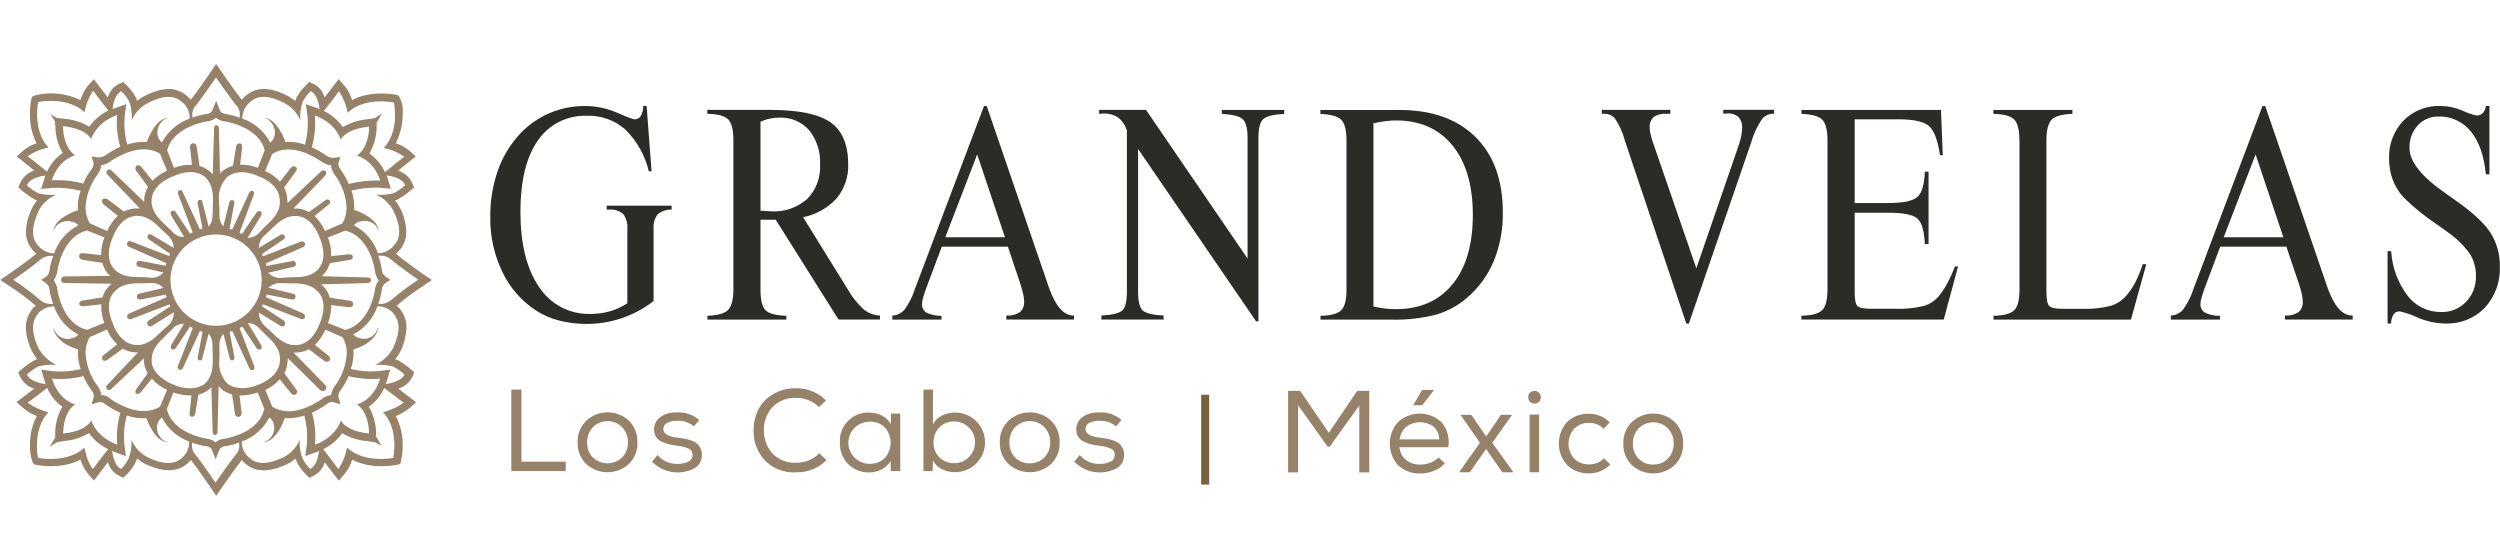
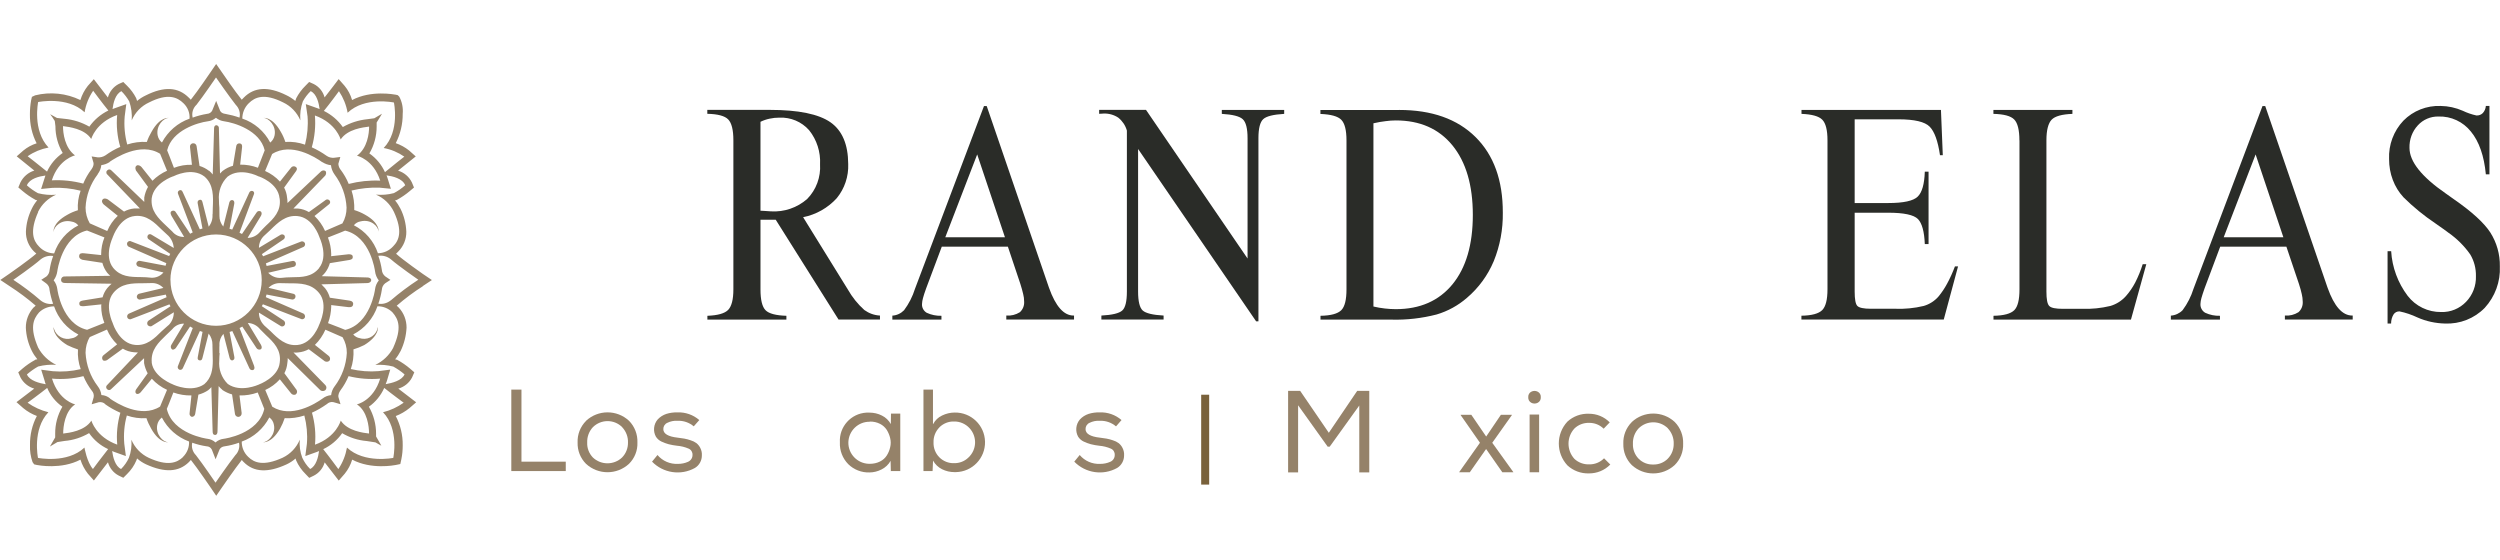
<svg xmlns="http://www.w3.org/2000/svg" id="Layer_1" width="312.63" height="70" viewBox="0 0 312.63 70">
  <defs>
    <style>.cls-1{fill:none;stroke:#79613b;stroke-miterlimit:10;}.cls-2{fill:#2a2c28;}.cls-2,.cls-3{stroke-width:0px;}.cls-3{fill:#958269;}</style>
  </defs>
  <g id="GVLC-New-Color-logo">
    <g id="Group_6217">
      <g id="Group_6214">
        <g id="Group_6213">
-           <path id="Path_21072" class="cls-2" d="m78.45,37.92v-9.26c.07-.68-.12-1.35-.52-1.9-.5-.41-1.14-.61-1.78-.55h-.28v-.49h8.12v.49c-.64-.02-1.27.19-1.77.61-.38.53-.55,1.19-.49,1.84v8.98c-1.19.93-2.53,1.65-3.96,2.14-1.41.48-2.9.73-4.39.73-1.19,0-2.37-.14-3.52-.44-1.02-.26-1.99-.69-2.88-1.27-1.81-1.2-3.26-2.87-4.18-4.84-1.01-2.11-1.52-4.42-1.49-6.76-.03-1.99.29-3.98.94-5.86.6-1.72,1.56-3.3,2.8-4.63,2.11-2.24,5.07-3.49,8.15-3.45,1.36,0,2.71.29,3.96.83.69.32,1.39.6,2.12.83.33.03.66-.12.85-.4.21-.39.32-.82.31-1.26h.42l.62,8.17h-.34c-.47-1.98-1.48-3.78-2.93-5.22-1.32-1.17-3.03-1.79-4.79-1.73-2.45-.1-4.79,1.07-6.17,3.1-1.44,2.06-2.16,5.02-2.17,8.87,0,4.02.77,7.16,2.32,9.42,1.4,2.18,3.84,3.46,6.44,3.39.83,0,1.66-.11,2.46-.34.76-.22,1.49-.56,2.15-1Z" />
          <path id="Path_21073" class="cls-2" d="m97.01,27.48h-1.91v8.71c0,1.3.21,2.17.63,2.6s1.3.66,2.61.7v.48h-9.88v-.48c1.3-.05,2.16-.29,2.6-.74.43-.45.65-1.3.65-2.57v-18.64c0-1.3-.22-2.17-.65-2.61s-1.3-.67-2.61-.7v-.49h7.8c3.59,0,6.12.52,7.6,1.55,1.47,1.03,2.21,2.77,2.22,5.22.06,1.55-.45,3.07-1.43,4.27-1.11,1.22-2.59,2.06-4.21,2.38l5.58,9.02c.55.97,1.25,1.85,2.08,2.59.57.41,1.25.66,1.95.69v.5s-5.18,0-5.18,0l-7.86-12.49Zm-1.91-1.13c.09,0,.23,0,.41.02.47.04.77.06.9.06,1.65.1,3.28-.45,4.53-1.55,1.13-1.15,1.71-2.73,1.61-4.33.08-1.54-.4-3.06-1.37-4.27-.94-1.06-2.3-1.63-3.71-1.57-.41,0-.83.04-1.23.13-.39.08-.77.21-1.14.39v11.12Z" />
          <path id="Path_21074" class="cls-2" d="m117.77,30.85l-1.95,5.2c-.19.52-.32.93-.4,1.23-.07.24-.11.49-.12.74-.03.44.2.86.58,1.09.58.27,1.21.4,1.85.38v.48h-6.14v-.5c.56-.03,1.08-.28,1.47-.68.6-.81,1.06-1.71,1.36-2.67l8.63-22.86h.34l7.74,22.58c.02.06.05.11.06.17.82,2.3,1.84,3.45,3.06,3.45h.06v.5h-8.47v-.5c.6.05,1.19-.1,1.7-.42.37-.34.57-.83.53-1.34,0-.31-.04-.63-.12-.93-.08-.36-.2-.78-.35-1.26l-1.56-4.66h-8.27Zm.45-1.18h7.45l-3.47-10.36-3.99,10.36Z" />
          <path id="Path_21075" class="cls-2" d="m142.32,18.59v17.87c0,1.23.2,2.03.58,2.37s1.26.56,2.61.63v.5h-7.78v-.5c1.35-.07,2.22-.28,2.61-.63s.58-1.14.58-2.37v-20.13c-.18-.64-.56-1.2-1.08-1.62-.55-.36-1.19-.54-1.85-.51-.07,0-.16,0-.28.02-.09.01-.18.01-.26.01v-.49h5.86l12.7,18.59v-15.04c0-1.22-.2-2.02-.61-2.39s-1.27-.58-2.61-.66v-.49h7.8v.49c-1.34.08-2.22.29-2.62.66s-.6,1.16-.6,2.39v22.89h-.29l-14.78-21.58Z" />
          <path id="Path_21076" class="cls-2" d="m174.97,13.75c4.08,0,7.27,1.13,9.55,3.39,2.28,2.26,3.42,5.41,3.41,9.46.03,2.07-.35,4.13-1.13,6.05-.74,1.77-1.89,3.35-3.35,4.59-1.1.96-2.41,1.68-3.81,2.09-1.83.47-3.71.69-5.6.64h-8.91v-.48c1.3-.02,2.16-.26,2.6-.7s.65-1.31.65-2.6v-18.64c0-1.28-.22-2.13-.65-2.57-.43-.44-1.3-.68-2.61-.73v-.49h9.85Zm-3.22,1.67v22.91c.47.11.95.2,1.44.25.45.05.91.08,1.36.08,3.03,0,5.39-1.04,7.09-3.11,1.69-2.07,2.54-4.96,2.54-8.67,0-3.71-.85-6.61-2.55-8.7-1.7-2.08-4.06-3.12-7.08-3.12-.42,0-.85.03-1.27.09-.46.05-.96.14-1.54.27h0Z" />
        </g>
      </g>
      <g id="Group_6216">
        <g id="Group_6215">
-           <path id="Path_21077" class="cls-2" d="m211.19,40.47h-.31l-7.68-22.86c-.26-1.01-.69-1.96-1.27-2.83-.35-.37-.84-.57-1.34-.55h-.28v-.49h8.57v.49h-.48c-.57-.05-1.14.09-1.61.41-.35.33-.53.81-.49,1.29,0,.27.03.53.09.79.07.33.17.66.28.99l5.46,15.84,5.35-15.53c.11-.34.2-.69.27-1.05.06-.32.1-.64.1-.96.05-.5-.12-1-.45-1.39-.4-.32-.91-.48-1.43-.43-.05,0-.13,0-.23.02-.08.01-.16.01-.24.01v-.49h6.36v.49h-.06c-.55-.01-1.08.22-1.44.64-.62.92-1.09,1.94-1.39,3.01l-7.77,22.58Z" />
          <path id="Path_21078" class="cls-2" d="m242.72,13.75l.23,5.66h-.35c-.26-1.78-.69-2.96-1.29-3.57s-1.9-.92-3.91-.92h-5.47v10.47h4.2c1.91,0,3.14-.27,3.68-.8.55-.53.84-1.57.89-3.12h.47v9.05h-.47c-.06-1.56-.35-2.61-.86-3.13s-1.75-.79-3.71-.79h-4.2v9.86c0,.97.11,1.57.34,1.8s.79.35,1.69.35h3.01c1.21.05,2.42-.07,3.59-.35.73-.21,1.38-.63,1.87-1.2.4-.49.75-1.01,1.05-1.57.38-.7.71-1.43.99-2.18h.39l-1.79,6.65h-17.8v-.48c1.3-.02,2.16-.26,2.6-.7s.66-1.31.66-2.6v-18.64c0-1.28-.22-2.13-.65-2.57s-1.3-.68-2.6-.73v-.49h17.44Z" />
          <path id="Path_21079" class="cls-2" d="m252.53,17.55c0-1.3-.22-2.17-.65-2.61s-1.3-.67-2.6-.7v-.49h9.88v.49c-1.31.05-2.18.29-2.6.73s-.65,1.3-.65,2.57v18.92c0,.96.11,1.55.35,1.8s.81.36,1.72.36h2.39c1.19.04,2.38-.08,3.54-.36.75-.22,1.42-.65,1.94-1.23.45-.51.84-1.08,1.16-1.69.38-.74.69-1.51.94-2.3h.45l-1.92,6.93h-17.19v-.48c1.29-.02,2.16-.26,2.6-.7s.65-1.31.65-2.6v-18.64Z" />
          <path id="Path_21080" class="cls-2" d="m277.64,30.85l-1.95,5.2c-.18.52-.32.93-.4,1.23-.07.24-.11.49-.12.74-.02.44.2.86.59,1.09.58.27,1.21.4,1.85.38v.48h-6.14v-.5c.56-.04,1.08-.28,1.47-.68.6-.81,1.06-1.71,1.36-2.67l8.63-22.86h.34l7.75,22.58c.03.06.05.11.06.17.82,2.3,1.84,3.45,3.07,3.45h.06v.5h-8.48v-.5c.6.05,1.19-.1,1.7-.42.38-.34.57-.83.53-1.34,0-.31-.05-.63-.12-.93-.08-.36-.19-.78-.35-1.26l-1.57-4.66h-8.27Zm.45-1.18h7.45l-3.47-10.36-3.99,10.36Z" />
          <path id="Path_21081" class="cls-2" d="m299.02,40.46h-.45s0-9.05,0-9.05h.45c.12,2.02.84,3.96,2.06,5.58,1,1.3,2.55,2.05,4.19,2.03,1.17.04,2.31-.43,3.12-1.28.83-.86,1.27-2.02,1.23-3.21.02-.95-.22-1.89-.71-2.71-.74-1.06-1.67-1.98-2.73-2.72-.35-.26-.89-.66-1.62-1.16-1.43-.96-2.77-2.05-4-3.27-.58-.63-1.03-1.36-1.33-2.16-.32-.83-.47-1.72-.47-2.61-.08-1.78.57-3.52,1.79-4.81,1.22-1.24,2.92-1.91,4.66-1.84.95.01,1.89.22,2.76.6.54.26,1.12.46,1.71.59.3.02.59-.09.8-.3.22-.24.36-.56.38-.89h.45v8.55h-.45c-.22-2.31-.84-4.1-1.87-5.35-.98-1.23-2.48-1.93-4.05-1.88-.98-.02-1.93.38-2.59,1.11-.7.76-1.07,1.77-1.04,2.81,0,1.71,1.51,3.61,4.53,5.7.44.3.78.54,1,.71,2.24,1.55,3.77,2.94,4.57,4.16.81,1.27,1.23,2.75,1.2,4.25.09,1.91-.6,3.78-1.89,5.19-1.3,1.33-3.11,2.04-4.97,1.96-1.19-.03-2.36-.28-3.44-.76-.72-.34-1.47-.6-2.25-.76-.3-.01-.58.13-.74.38-.21.34-.31.73-.31,1.13Z" />
        </g>
      </g>
    </g>
    <path id="Path_21082" class="cls-3" d="m52.86,35.78l1.15-.76-1.14-.77s-2.43-1.7-3.34-2.52h0c.08-.09.17-.17.27-.27.66-.66,1.03-1.56,1.01-2.49-.04-.99-.28-1.96-.72-2.85-.19-.38-.42-.74-.69-1.06.04-.02.09-.03.14-.03l.06-.02.06-.03c.57-.31,1.1-.68,1.6-1.1l.51-.43-.26-.63c-.34-.71-.97-1.25-1.73-1.48l2.21-1.78-.83-.74c-.5-.4-1.07-.71-1.67-.92.58-1.13.88-2.39.87-3.67.07-.74-.08-1.49-.43-2.14l-.19-.19-.26-.06c-.17-.02-3.06-.6-5.45.67-.19-.65-.5-1.25-.93-1.77l-.75-.85-.69.91-1.07,1.38c-.19-.72-.68-1.33-1.35-1.67l-.58-.26-.45.46c-.47.46-.87,1-1.17,1.58-.03.08-.07.21-.11.33-.34-.28-.71-.52-1.11-.71-2.27-1.13-4.02-1.04-5.34.3-.09.09-.17.19-.25.26-.84-1.03-2.41-3.34-2.43-3.36l-.77-1.11-.76,1.11s-1.58,2.33-2.41,3.36c-.06-.09-.17-.17-.25-.26-1.34-1.34-3.09-1.43-5.38-.28-.39.18-.76.42-1.09.69-.03-.12-.07-.24-.11-.35-.3-.58-.69-1.11-1.15-1.56l-.47-.46-.58.26c-.66.35-1.14.96-1.34,1.68l-1.76-2.29-.75.84c-.42.53-.73,1.13-.93,1.77-1.76-.85-3.76-1.06-5.65-.59l-.41.19-.1.44c-.1.57-.15,1.14-.15,1.72-.02,1.27.26,2.52.84,3.65-.61.19-1.17.5-1.66.9l-.83.73,2.2,1.78c-.76.23-1.39.78-1.74,1.49l-.26.62.51.43c.5.42,1.03.79,1.6,1.1l.05.03.07.02s.09,0,.13.03c-.27.32-.5.68-.68,1.06-.44.89-.69,1.86-.73,2.85-.02.93.35,1.83,1.01,2.49.09.09.2.18.28.25v.02c-.93.82-3.34,2.5-3.37,2.52l-1.12.77,1.14.76c1.15.74,2.25,1.56,3.28,2.45h0c-.05.06-.13.12-.18.17l-.04.03-.05.04c-.62.69-.97,1.59-.96,2.52.04.99.29,1.97.73,2.86.19.39.43.75.71,1.09-.05,0-.11.01-.16.03h-.07s-.05.05-.05.05c-.57.31-1.11.68-1.6,1.1l-.51.45.28.64c.36.68.98,1.18,1.72,1.4l-2.22,1.69.85.75c.51.42,1.08.75,1.7.98-.59,1.12-.88,2.37-.86,3.64-.03.72.08,1.45.32,2.13l.2.28.35.08c.15.03,3.04.59,5.44-.67.2.64.52,1.23.93,1.76l.75.85,1.76-2.28c.2.71.68,1.32,1.34,1.66l.58.28.47-.47c.5-.49.9-1.07,1.17-1.72.03-.07.05-.15.08-.23.34.3.72.55,1.13.74,2.34,1.07,4.08.97,5.35-.28.09-.09.17-.18.25-.27.83,1.04,2.39,3.34,2.41,3.36l.76,1.12.77-1.12s1.59-2.31,2.43-3.36c.07.1.16.2.25.28,1.26,1.26,3,1.35,5.33.28.41-.19.8-.44,1.14-.74.02.08.04.16.07.23.28.64.69,1.23,1.19,1.72l.45.47.58-.28c.66-.34,1.15-.94,1.35-1.66l1.76,2.28.75-.86c.42-.52.74-1.12.93-1.76,2.39,1.27,5.28.7,5.45.67l.57-.12.13-.6c.12-.57.17-1.15.17-1.73.02-1.28-.28-2.54-.87-3.67.62-.24,1.19-.57,1.71-.99l.84-.73-2.23-1.71c.74-.21,1.37-.72,1.72-1.4l.28-.64-.52-.45c-.49-.42-1.03-.79-1.6-1.1l-.06-.03h-.06c-.06-.03-.12-.03-.16-.04.27-.32.5-.68.69-1.05.44-.91.69-1.91.74-2.92,0-.93-.34-1.83-.98-2.51l-.03-.03-.03-.02c-.07-.06-.13-.12-.19-.18h0c1.04-.9,2.13-1.72,3.29-2.45m-2.23-12.61c-.43.38-.9.71-1.41.98-.73.2-1.5.26-2.25.19.99.42,1.79,1.19,2.25,2.16,1.1,2.37.66,3.55-.1,4.31-.49.54-1.17.85-1.9.86-.51-1.52-1.59-2.77-3.01-3.5.21-.26.51-.43.83-.48,1.29-.33,2.26.63,2.26,1.3,0,0,.22-1.08-1.71-2.15-.42-.24-.87-.43-1.33-.57.03-.83-.08-1.65-.34-2.44,1.15-.28,2.33-.4,3.5-.36l1.42.14-.43-1.37c-.04-.09-.06-.2-.11-.31.78.11,1.98.39,2.33,1.23m-4.5,31.06c-.76-.09-2.7-.32-3.56-1.62,0,0-.54,2.05-3.22,3.01.12-1.34-.01-2.7-.38-4,.65-.29,1.26-.65,1.84-1.06h.03s0-.02,0-.02c.22-.21.52-.3.81-.24l.89.26-.26-.89s-.1-.33.25-.83c0,0-.03,0-.03.03l.03-.04h0c.41-.54.75-1.14,1.02-1.78,1.29.32,2.62.43,3.95.31-.85,2.79-2.91,3.22-2.91,3.22,1.31.85,1.52,2.79,1.52,3.65m-31.48,1.39c-2.7-.97-3.24-3.01-3.24-3.01-.84,1.3-2.79,1.53-3.53,1.62,0-.86.21-2.8,1.5-3.65,0,0-2.04-.43-2.9-3.22,1.32.12,2.65.01,3.93-.31.27.65.63,1.26,1.05,1.82.2.22.29.52.23.82l-.25.88.89-.26c.29-.05.6.03.81.24h0s0,.02,0,.02c.59.42,1.23.77,1.89,1.06-.38,1.3-.51,2.65-.39,4M7.88,15.77c.74.1,2.69.32,3.53,1.61,0,0,.54-2.04,3.24-3-.12,1.34.01,2.7.39,3.99-.66.28-1.28.64-1.86,1.06h-.03s.02,0,.03,0c-.28.18-.61.27-.94.25l-.78-.12.23.79s.1.33-.25.82c0,0,.02-.01.02-.02l-.02.04v-.02c-.42.55-.77,1.16-1.03,1.79-1.28-.34-2.61-.48-3.93-.41.86-2.67,2.9-3.12,2.9-3.12-1.29-.95-1.5-2.79-1.5-3.64m18.69,11.01c.05.56-.12,1.11-.47,1.55l-.79-3.11c-.07-.29-.25-.27-.34-.25-.25.06-.28.25-.25.43l.6,3.16c-.11.02-.23.06-.33.1l-2.14-4.66c-.1-.25-.25-.28-.41-.22-.17.07-.25.26-.18.43l1.84,4.83c-.1.05-.2.1-.32.17l-1.79-2.68c-.08-.18-.29-.26-.47-.18-.02.01-.05.02-.07.04-.19.11-.12.34-.03.51v.03s0,0,0,0l1.61,2.68c-.58.02-1.13-.23-1.49-.68l-.78-.74c-.96-.91-1.95-1.85-1.79-3.42.27-1.94,2.69-2.75,2.7-2.75h.04l.03-.02s2.25-1.16,3.82.05c1.18,1.01,1.11,2.54,1.05,3.89l-.02.83v.02Zm-8.02,3.09s1.44.98,2.74,1.86c-.05.09-.1.18-.14.27l-4.87-1.88c-.16-.01-.32.08-.38.24-.05.17.02.36.17.46l4.73,2.07c-.04.09-.06.22-.09.32l-3.22-.61c-.21-.03-.4.11-.44.32,0,0,0,.02,0,.02,0,.16.08.3.23.37l3.16.74c-.37.45-.94.69-1.52.66-.44-.06-.9-.07-1.33-.08-1.3-.01-2.51-.04-3.43-1.15-1.2-1.49-.06-3.81-.06-3.83v-.04s.02-.02.02-.02c.02-.03.82-2.42,2.76-2.6,1.46-.15,2.43.8,3.35,1.71l.84.78-.03-.03c.41.41.65.96.69,1.54l-2.81-1.68c-.14-.09-.33-.06-.42.08,0,.01-.01.02-.02.03-.09.16-.05.36.1.48m2.49,10.74l-.84.75c-.92.92-1.89,1.87-3.35,1.72-1.94-.18-2.74-2.59-2.74-2.6l-.02-.04v-.03s-1.15-2.35.05-3.82c.99-1.22,2.36-1.22,3.7-1.22l1.02-.02h.02c.57-.04,1.13.19,1.52.61l-3.07.73c-.16.07-.26.23-.25.41.03.18.19.32.38.32l3.25-.63c.03.1.05.22.09.33l-4.73,2.06c-.17.1-.25.31-.17.49.07.15.23.23.39.21l4.87-1.87c.04.07.08.16.13.24l-2.75,1.8c-.17.13-.21.37-.1.55.11.13.29.19.46.15l2.81-1.75c0,.62-.24,1.21-.69,1.65l.03-.02Zm-1.99-18.04l-1.39-1.74c-.15-.16-.42-.31-.62-.16-.25.17-.09.6-.02.68v-.02s1.46,1.99,1.46,1.99c-.23.41-.39.86-.47,1.33v.55l-4.12-3.95c-.13-.14-.34-.15-.48-.02,0,0-.02.02-.02.02-.08.06-.13.16-.12.26,0,.1.04.2.12.26l4.08,4.25c-.23,0-.46,0-.71,0-.45.04-.88.17-1.28.39l-2.02-1.52c-.14-.09-.48-.2-.65,0-.2.23,0,.51.13.63l1.76,1.42c-.57.53-1.02,1.18-1.32,1.9-1.11-.49-2.06-.9-2.18-.96-.35-.6-.53-1.28-.53-1.97.07-1.51.6-2.96,1.52-4.16h0v-.03c.25-.32.41-.71.45-1.12.37-.05.73-.18,1.05-.39v-.03c.65-.44,3.84-2.54,6.3-1,.03.09.43,1.04.87,2.12-.68.3-1.3.73-1.83,1.26m-8.19,6.21c.12.04,1.08.43,2.19.87-.27.67-.41,1.38-.41,2.1v.11l-2.16-.23c-.29-.03-.57,0-.59.33-.05.34.33.46.42.49l2.48.38c.12.45.32.86.6,1.23.12.14.25.27.39.39l-5.68.08h0c-.24-.03-.45.14-.47.38,0,.03,0,.05,0,.08,0,.2.16.36.48.36l5.84.09c-.2.17-.38.35-.55.55-.27.34-.47.73-.58,1.15l-2.47.4h0c-.27.05-.47.15-.44.42.02.31.29.29.57.29l2.19-.23c-.02.09-.02.18-.02.27,0,.7.14,1.4.39,2.05-1.1.43-2.04.81-2.16.86-3.16-.73-3.72-5.03-3.72-5.08-.05-.41-.21-.79-.46-1.11.25-.33.4-.72.46-1.14,0-.03.56-4.35,3.72-5.09m2.89,21.02c-.31-.27-.69-.42-1.1-.44-.05-.41-.21-.79-.46-1.11-.92-1.21-1.44-2.66-1.52-4.17,0-.69.17-1.37.53-1.97.11-.04,1.06-.47,2.15-.94.29.7.72,1.32,1.27,1.85l-1.67,1.33c-.21.13-.27.4-.14.61,0,.01.02.02.02.03.14.15.4.07.53,0l1.97-1.43c.43.26.91.41,1.41.45.16.02.32.03.48.03l-3.85,4.07h0c-.15.12-.16.34-.04.48,0,.01.02.02.03.03.12.14.33.16.47.04.01-.01.03-.03.04-.04l4.12-3.87v.62c.08.44.23.87.45,1.27l-1.45,2.02v-.04s0,.04,0,.04h0c-.08.13-.15.37.01.51.18.15.45-.02.56-.15l1.4-1.7c.53.59,1.18,1.06,1.9,1.39-.45,1.08-.83,1.98-.87,2.09-2.38,1.51-5.4-.4-6.29-1.01l.03.02Zm5.2-4.51c-.15-1.57.85-2.51,1.79-3.42l.78-.75h0c.36-.45.9-.7,1.47-.69l-1.59,2.65c-.12.18-.09.42.08.57.13.08.32,0,.47-.16l1.79-2.7c.11.06.22.13.34.19l-1.84,4.71c-.1.17-.04.39.14.49,0,0,0,0,0,0,.17.08.37,0,.45-.17,0,0,0,0,0,0l2.14-4.66c.11.05.23.07.33.11l-.6,3.16c-.05.26.04.38.25.41.21.02.29-.11.34-.32l.77-3.04c.32.4.49.9.48,1.42v.2l.02.84c.01.31.02.62.02.93,0,1.08-.16,2.16-1.06,2.94-1.58,1.11-3.82.08-3.83.08h-.01l-.02-.02s-2.45-.9-2.72-2.75m2.34-10.32c0-3.15,2.56-5.71,5.71-5.71s5.71,2.56,5.71,5.71-2.56,5.71-5.71,5.71c0,0,0,0,0,0-3.15,0-5.7-2.55-5.7-5.7,0,0,0,0,0-.01m18.06-20.59c2.68.96,3.22,3,3.22,3,.86-1.3,2.8-1.51,3.56-1.61,0,.86-.21,2.69-1.52,3.64,0,0,2.05.45,2.91,3.12-1.33-.06-2.66.08-3.94.41-.26-.64-.61-1.24-1.02-1.79v.02l-.03-.04s.02.02.02.02c-.34-.48-.26-.8-.24-.82l.22-.76-.79.1c-.33.03-.66-.06-.93-.25-.58-.41-1.2-.77-1.85-1.06.37-1.29.5-2.65.39-3.99m.93,5.84c.32.21.69.35,1.08.39.04.4.19.79.42,1.12h.02s0,.03,0,.03c.91,1.21,1.44,2.66,1.51,4.16,0,.69-.17,1.37-.52,1.97-.11.06-1.08.48-2.17.94-.31-.7-.76-1.34-1.32-1.87l1.85-1.49c.13-.12.15-.32.03-.45,0,0-.01-.01-.02-.02-.13-.14-.34-.15-.49-.03,0,0-.02.02-.03.03l-2.04,1.47c-.42-.25-.88-.4-1.36-.44-.21,0-.4,0-.58,0l3.98-4.12c.08-.09.2-.41.02-.58-.17-.11-.39-.08-.54.05l-4.2,3.96v-.11c0-.19-.02-.38-.05-.57-.04-.44-.16-.86-.37-1.25l1.5-2.07c.15-.23.14-.4-.06-.53-.2-.13-.47-.07-.6.14h0s-1.36,1.71-1.36,1.71c-.52-.57-1.16-1.02-1.86-1.33.44-1.08.84-2.03.88-2.12,2.37-1.51,5.39.38,6.28,1.03m-7.95,18.79l2.79,1.72c.17.06.36,0,.45-.16.1-.18.06-.41-.11-.55l-2.75-1.8c.06-.08.09-.17.14-.24l4.85,1.87c.17.03.33-.07.4-.23.05-.18-.02-.37-.17-.47l-4.72-2.06c.04-.11.07-.22.09-.33l3.22.63c.21.01.39-.15.4-.35.03-.16-.07-.31-.22-.36l-3.15-.76c.41-.42.99-.63,1.58-.58l1.04.02c1.34,0,2.72,0,3.71,1.22,1.2,1.47.06,3.8.06,3.82v.03s-.03.04-.03.04c0,0-.8,2.42-2.73,2.6-1.47.15-2.45-.8-3.37-1.72l-.83-.75.03.02c-.43-.43-.67-1.01-.66-1.62m7.53-5.55c-.91,1.12-2.13,1.14-3.43,1.15-.44,0-.87.03-1.31.08-.61.05-1.21-.19-1.63-.64l3.24-.76c.18-.07.27-.27.21-.45-.03-.18-.21-.3-.39-.27l-3.26.63c-.02-.11-.05-.22-.09-.32l4.72-2.07c.16-.1.22-.29.16-.46-.08-.17-.26-.26-.44-.22l-4.79,1.86c-.05-.09-.1-.18-.15-.27,1.3-.89,2.73-1.86,2.73-1.86.15-.12.19-.33.08-.49-.11-.12-.29-.15-.44-.09l-2.74,1.65c0-.57.23-1.12.65-1.51l-.03.03.83-.77c.92-.91,1.9-1.86,3.37-1.72,1.93.18,2.72,2.56,2.73,2.6l.02.02v.04s1.15,2.35-.05,3.83m-4.93-8.7c.22,1.58-.76,2.53-1.72,3.42,0,0-.74.74-.74.77-.37.45-.91.73-1.5.75-.01,0-.03-.02-.04-.02l1.67-2.75c.14-.25.09-.49-.08-.56-.18-.08-.39-.01-.48.16l-1.82,2.68c-.11-.06-.2-.11-.31-.16l1.81-4.83c.06-.15,0-.31-.15-.38-.17-.06-.35.01-.43.17l-2.14,4.65c-.12-.03-.23-.08-.34-.1l.6-3.16c.03-.29-.09-.41-.25-.43-.11,0-.25,0-.36.25l-.77,3.06c-.31-.37-.49-.85-.48-1.33,0-.06,0-.11,0-.17h0s-.01-.85-.01-.85c-.03-.31-.05-.6-.05-.93-.11-1.1.29-2.19,1.08-2.96,1.58-1.2,3.81-.07,3.82-.05l.05.02h.04s2.41.8,2.59,2.75m-7.53,19.35v-.82s.01-.02.01-.02c0-.06-.01-.13,0-.19-.02-.51.16-1,.5-1.38l.77,3c.06.21.18.34.35.32.18-.04.29-.21.25-.38,0-.01,0-.02,0-.03l-.6-3.15c.11-.04.22-.06.34-.11l2.14,4.66c.08.18.28.27.47.21.13-.07.23-.2.11-.53l-1.81-4.72c.12-.06.23-.12.34-.18l1.77,2.68c.1.16.3.24.49.18.2-.08.22-.3.08-.57l-1.65-2.74c.6.02,1.16.31,1.53.78l.74.74c.96.9,1.94,1.84,1.72,3.43-.17,1.85-2.58,2.74-2.61,2.74v.02h-.03s-2.25,1.04-3.85-.08c-.78-.77-1.18-1.85-1.07-2.94,0-.33.02-.63.05-.93m7.52,3.28l1.41,1.76c.13.17.36.23.56.15.2-.13.25-.4.12-.6-.01-.02-.03-.04-.05-.06l-1.47-2.01c.21-.39.33-.82.37-1.25.04-.21.05-.43.05-.64l4.09,4.03c.19.13.44.12.62-.02.17-.18.17-.46,0-.63l-3.99-4.08c.2.03.41.02.61-.01.46-.04.9-.18,1.3-.4l2.01,1.51c.19.1.43.07.58-.07.13-.19.09-.44-.08-.59l-1.74-1.39c.56-.54,1-1.19,1.31-1.9,1.09.47,2.04.9,2.15.94.35.6.54,1.28.53,1.97-.08,1.51-.61,2.96-1.52,4.17h0s-.02.02-.02.02c-.23.32-.38.69-.42,1.08-.4.04-.78.19-1.09.44h.01-.03s.02,0,.02,0c-.9.65-3.91,2.51-6.27,1.01-.04-.09-.43-1.02-.88-2.09.69-.31,1.3-.76,1.81-1.32m8.18-6.2c-.08-.05-1.05-.42-2.14-.84.25-.66.38-1.37.4-2.07v-.19l2.15.26c.32.04.54-.06.58-.3.08-.32-.16-.48-.46-.52l-2.44-.36c-.12-.43-.32-.84-.6-1.19-.15-.17-.31-.33-.46-.48l5.77-.16c.15,0,.45-.1.46-.36s-.31-.34-.46-.34l-5.72-.16c.15-.13.28-.28.41-.43.28-.36.48-.77.6-1.2l2.46-.4c.31-.06.44-.18.4-.45-.04-.23-.28-.27-.54-.26l-2.17.24c.02-.08.02-.16.02-.24-.01-.72-.15-1.43-.41-2.1,1.1-.43,2.06-.81,2.15-.86,3.18.74,3.74,5.06,3.74,5.09.05.41.21.81.47,1.14-.26.32-.42.7-.47,1.11,0,.05-.57,4.34-3.74,5.08m1.71-14.41h.06s-.02,0-.02,0c-.01,0-.03.01-.05,0m-2.47-15.44c.54.81.91,1.72,1.08,2.69,2.16-2.05,5.79-1.28,5.79-1.28,0,0,.77,3.55-1.28,5.69.92.17,1.8.54,2.58,1.08,0,0-1.56,1.21-2.42,1.94-.43-.94-1.1-1.75-1.95-2.34.6-1.02.91-2.18.91-3.36v-.51c.41-.64.67-1.1.67-1.1,0,0-.39.24-.96.57l-.89.12c-1.07.11-2.11.44-3.05.98-.61-.86-1.42-1.55-2.37-2.02.74-.9,1.89-2.47,1.89-2.47m-11.28,1.51c.76-.76,1.93-1.29,4.3-.1.97.46,1.73,1.26,2.15,2.24-.07-.8.04-1.61.31-2.37.26-.47.59-.91.98-1.28.75.34,1.02,1.48,1.12,2.24-.09-.03-.18-.06-.26-.1l-1.47-.52.22,1.54c.09,1.19-.02,2.38-.32,3.53-.79-.28-1.62-.4-2.46-.34-.14-.44-.33-.87-.57-1.27-1.09-1.94-2.16-1.73-2.16-1.73.64,0,1.62.98,1.39,2.17-.07.36-.26.68-.55.91-.73-1.41-1.98-2.49-3.49-3,0-.72.29-1.42.81-1.92m-6.55.21c.85-1.08,2.45-3.43,2.45-3.43,0,0,1.63,2.36,2.48,3.43.42.42.59,1.02.46,1.59-.58-.21-1.17-.36-1.78-.47-.52-.06-.65-.39-.66-.42l-.48-1.2-.49,1.2c-.12.25-.38.41-.66.42h0c-.61.1-1.21.26-1.79.47-.14-.58.04-1.18.46-1.59m1.44,2.05h0c.37-.04.73-.2,1.01-.44.29.24.65.39,1.03.44,1.2.16,4.47,1.1,5.07,3.63-.04.11-.41,1.07-.85,2.18-.71-.27-1.46-.4-2.22-.39l.24-2.17c.04-.42-.17-.48-.37-.49-.2.01-.35.17-.36.37v-.03s-.41,2.46-.41,2.46c-.46.13-.89.34-1.27.63h-.01s0,0,0,0c-.12.13-.24.23-.34.34l-.14-5.67c.02-.18-.12-.35-.3-.37-.01,0-.02,0-.03,0-.18,0-.27.19-.27.37l-.17,5.79c-.13-.17-.28-.32-.44-.46h-.02s-.01,0-.01,0c-.35-.27-.75-.48-1.18-.61l-.37-2.49c-.04-.23-.25-.38-.48-.34-.23.04-.38.25-.34.48h0s.24,2.21.24,2.21c-.77-.03-1.53.1-2.25.38-.43-1.11-.79-2.08-.85-2.19.62-2.53,3.86-3.47,5.08-3.63m-10.8-3.77c.38.38.71.81.98,1.28.26.76.37,1.56.31,2.37.42-.99,1.19-1.79,2.17-2.24,2.35-1.19,3.53-.66,4.3.1.53.5.81,1.2.76,1.93-1.48.52-2.71,1.59-3.45,2.98-.28-.22-.47-.54-.54-.9-.22-1.2.73-2.17,1.39-2.17,0,0-1.08-.21-2.15,1.73-.24.4-.44.83-.59,1.27-.83-.05-1.66.06-2.45.32-.31-1.14-.42-2.33-.32-3.51l.2-1.54-1.46.52c-.1.04-.18.07-.26.1.09-.76.36-1.9,1.12-2.24M3.47,19.53c.78-.54,1.66-.9,2.6-1.08-2.04-2.15-1.3-5.69-1.3-5.69,0,0,3.66-.76,5.81,1.28.15-.96.52-1.88,1.07-2.69,0,0,1.16,1.57,1.9,2.47-.95.46-1.77,1.16-2.38,2.02-.94-.54-1.99-.88-3.07-.98l-.98-.11-.85-.47c.21.27.41.56.58.85l.08.65c0,1.18.31,2.33.91,3.35-.85.59-1.53,1.39-1.96,2.33-.86-.71-2.42-1.92-2.42-1.92m1.29,6.97c.47-.97,1.27-1.73,2.26-2.16-.76.07-1.52,0-2.26-.19-.5-.27-.96-.6-1.39-.98.34-.85,1.55-1.13,2.32-1.23-.04.11-.08.22-.1.31l-.44,1.37,1.42-.14c1.18-.05,2.37.07,3.52.36-.28.78-.4,1.61-.34,2.44-.46.14-.91.33-1.32.57-1.94,1.07-1.72,2.15-1.72,2.15,0-.66.98-1.62,2.26-1.3.33.05.63.22.83.48-1.43.73-2.51,1.98-3.02,3.5-.72-.02-1.41-.33-1.89-.86-.75-.75-1.17-1.93-.11-4.31m4.42.29s-.04,0-.06,0h-.02.08Zm-7.53,8.19s2.47-1.71,3.43-2.57c.44-.35,1.01-.5,1.56-.42-.21.57-.36,1.16-.45,1.76-.02.31-.16.6-.39.8l-.65.42.62.45c.25.19.41.48.41.8.1.6.25,1.18.45,1.75-.56.09-1.12-.07-1.56-.42-1.08-.94-2.23-1.8-3.43-2.59m1.73,11.83c.43-.37.89-.7,1.39-.98.74-.19,1.5-.26,2.26-.21-.96-.46-1.75-1.21-2.26-2.15-1.06-2.46-.64-3.53.11-4.4.5-.49,1.18-.76,1.88-.76.52,1.52,1.61,2.78,3.04,3.52-.21.26-.51.43-.83.47-.93.29-1.92-.23-2.21-1.16-.02-.08-.04-.16-.06-.24,0,0-.21,1.09,1.72,2.26.43.21.87.39,1.33.54-.06.83.06,1.67.34,2.46-1.14.27-2.32.36-3.49.26l-1.45-.19.44,1.42c.03.14.07.27.13.4-.78-.13-2.01-.43-2.35-1.22m5.81-3.62l-.08.02h.02s.03-.02.04-.02m2.47,15.45c-.76-.85-1.07-2.69-1.07-2.69-2.15,2.03-5.81,1.29-5.81,1.29,0,0-.74-3.55,1.3-5.71-.93-.23-1.81-.63-2.6-1.19,0,0,1.59-1.16,2.45-1.85.4.94,1.06,1.76,1.9,2.35-.6,1.02-.91,2.19-.9,3.37v.47c-.4.67-.66,1.14-.66,1.14,0,0,.38-.23.94-.56l.89-.14c1.08-.09,2.13-.43,3.07-.98.6.87,1.42,1.56,2.38,2-.74.92-1.9,2.49-1.9,2.49m11.28-1.51c-.77.75-1.95,1.19-4.3.11-.98-.46-1.75-1.27-2.17-2.26.06.77-.04,1.54-.31,2.26-.24.52-.57.99-.98,1.4-.74-.35-1.01-1.47-1.12-2.25.08.04.17.08.26.11l1.46.52-.2-1.54c-.1-1.19,0-2.38.32-3.53.79.27,1.62.39,2.45.33.15.45.35.88.59,1.3,1.06,1.92,2.15,1.71,2.15,1.71-.66,0-1.61-.98-1.39-2.15.07-.38.28-.71.58-.94.72,1.39,1.93,2.46,3.4,3,.04.72-.24,1.42-.76,1.93m.9.37h0s.05.04.06.06l-.06-.06Zm5.65-.59c-.85,1.07-2.48,3.44-2.48,3.44,0,0-1.61-2.37-2.45-3.44-.41-.41-.59-1-.46-1.56.58.21,1.18.36,1.79.45.28,0,.53.16.66.41l.47,1.21.49-1.21s.14-.35.65-.41c.61-.09,1.21-.24,1.79-.45.12.56-.05,1.15-.46,1.56m-1.45-2.05c-.38.04-.75.2-1.03.46-.28-.26-.63-.42-1.01-.46-.04,0-4.34-.58-5.08-3.74.06-.11.41-1,.82-2.05.72.26,1.49.39,2.26.37l-.23,2.2h0c-.05.21.08.42.28.48.21,0,.39-.16.42-.37l.4-2.41c.45-.12.87-.31,1.25-.57v-.02s.04-.02.04-.02c.12-.1.23-.21.33-.33l.16,5.52c0,.32.09.46.31.46s.3-.2.3-.46l.14-5.65c.14.17.29.32.46.46v.02s.03.02.03.02c.37.24.77.43,1.19.54l.37,2.48c.05.21.24.35.46.33.23-.03.39-.24.37-.48l-.27-2.2c.78.02,1.55-.11,2.28-.37.43,1.06.78,1.95.82,2.05-.72,3.16-5.02,3.74-5.07,3.74m10.8,3.77c-.41-.4-.74-.88-.98-1.4-.27-.72-.38-1.49-.31-2.26-.41.99-1.18,1.8-2.15,2.26-2.37,1.08-3.55.64-4.3-.11-.53-.5-.82-1.19-.81-1.91,1.49-.53,2.72-1.62,3.45-3.02.32.22.52.57.58.95.23,1.17-.75,2.15-1.39,2.15,0,0,1.06.21,2.16-1.71.23-.41.42-.85.57-1.3.83.05,1.67-.07,2.46-.33.3,1.15.41,2.34.32,3.52l-.2,1.55,1.46-.52c.08-.04.17-.06.26-.11-.1.77-.37,1.89-1.12,2.25m11.7-8.29c-.78.55-1.65.96-2.58,1.19,2.05,2.16,1.28,5.71,1.28,5.71,0,0-3.62.74-5.79-1.29-.17.96-.53,1.88-1.08,2.69,0,0-1.15-1.57-1.89-2.49.95-.45,1.77-1.14,2.37-2,.93.55,1.98.89,3.06.98l1.1.17c.45.26.74.42.74.42,0,0-.26-.5-.66-1.16v-.35c0-1.18-.31-2.34-.9-3.37.84-.59,1.5-1.41,1.92-2.35.84.68,2.43,1.85,2.43,1.85m-1.3-6.88c-.5.94-1.29,1.7-2.25,2.15.76-.05,1.52.02,2.25.21.5.28.98.6,1.41.98-.35.79-1.58,1.08-2.36,1.22.05-.13.1-.27.15-.4l.42-1.42-1.46.19c-1.16.1-2.33,0-3.47-.26.27-.79.38-1.62.33-2.46.46-.14.92-.32,1.35-.54,1.92-1.17,1.71-2.26,1.71-2.26-.15.96-1.05,1.61-2.01,1.46-.08-.01-.17-.03-.25-.06-.33-.05-.62-.22-.83-.47,1.43-.74,2.51-2,3.03-3.52.7-.01,1.38.26,1.88.76.76.87,1.2,1.95.1,4.4m-4.4-.28s.03,0,.04,0c0,0,.02,0,.02,0l-.07-.02Zm4.08-5.62c-.43.35-1,.51-1.55.42.2-.57.35-1.16.44-1.75.02-.31.16-.6.41-.8l.66-.43-.66-.45c-.24-.2-.39-.49-.41-.8-.09-.6-.24-1.19-.44-1.76.55-.08,1.11.07,1.55.42.98.86,3.45,2.57,3.45,2.57-1.21.79-2.36,1.65-3.45,2.59m-27.51-10.64v-.03h0v.03Z" />
    <g id="Group_6220">
      <line id="Line_356" class="cls-1" x1="150.71" y1="49.36" x2="150.71" y2="60.6" />
      <g id="Group_6218">
        <path id="Path_21083" class="cls-3" d="m65.2,57.73h5.55v1.18h-6.81v-10.19h1.27v9.01Z" />
        <path id="Path_21084" class="cls-3" d="m73.29,52.62c1.51-1.4,3.85-1.41,5.37,0,.71.72,1.09,1.71,1.05,2.72.04,1-.35,1.97-1.06,2.67-1.52,1.39-3.84,1.39-5.36,0-.71-.71-1.09-1.67-1.06-2.67-.04-1.01.34-1.99,1.06-2.71Zm4.51.79c-1.01-1-2.63-1-3.65,0-.49.52-.75,1.22-.72,1.94-.03.69.23,1.36.71,1.86,1.02.97,2.63.97,3.65,0,.49-.5.75-1.17.74-1.86.03-.71-.24-1.41-.73-1.93Z" />
        <path id="Path_21085" class="cls-3" d="m86.76,53.32c-.56-.48-1.29-.73-2.03-.7-.44-.03-.89.06-1.29.26-.31.14-.5.45-.49.79,0,.57.61.93,1.79,1.06.34.04.62.08.84.12.27.05.53.12.79.21.27.08.51.2.74.37.2.17.36.37.47.6.14.28.21.59.19.9.01.65-.32,1.26-.87,1.59-1.76.98-3.96.65-5.36-.79l.68-.83c.63.75,1.58,1.16,2.56,1.11.43,0,.86-.08,1.26-.26.34-.15.57-.48.56-.86.02-.34-.17-.66-.49-.79-.46-.2-.95-.32-1.45-.36-.35-.04-.7-.1-1.05-.19-.31-.08-.6-.2-.89-.33-.28-.13-.52-.34-.69-.6-.39-.69-.3-1.56.21-2.16.29-.32.67-.56,1.09-.7.44-.14.91-.2,1.38-.19,1-.04,1.98.3,2.74.96l-.69.78h-.02Z" />
-         <path id="Path_21086" class="cls-3" d="m99.56,59.07c-1.47.09-2.9-.46-3.93-1.51-.92-1.01-1.42-2.33-1.39-3.69-.02-.89.17-1.77.55-2.58.4-.81,1.03-1.49,1.81-1.96.89-.54,1.92-.81,2.96-.78,1.4-.02,2.74.53,3.73,1.53l-.87.82c-.76-.75-1.79-1.16-2.85-1.14-1.13-.07-2.23.37-3.01,1.19-.7.8-1.08,1.83-1.04,2.9,0,1.05.37,2.06,1.06,2.85.78.81,1.87,1.23,2.98,1.16,1.09.02,2.14-.4,2.9-1.18l.89.87c-1,1-2.37,1.55-3.78,1.51Z" />
        <path id="Path_21087" class="cls-3" d="m111.4,58.94l-.03-1.31c-.26.47-.66.84-1.14,1.08-.47.24-.99.37-1.51.37-.98.03-1.93-.34-2.64-1.03-.72-.73-1.1-1.72-1.05-2.74-.11-1.94,1.38-3.6,3.32-3.71.13,0,.25,0,.38,0,.54,0,1.08.12,1.56.37.47.23.85.6,1.11,1.06l.02-1.31h1.16v7.19h-1.15l-.03.03Zm-2.62-6.2c-1.45-.03-2.65,1.12-2.69,2.57-.03,1.45,1.12,2.65,2.57,2.69.04,0,.08,0,.12,0,.44,0,.88-.09,1.27-.29.35-.17.64-.43.85-.76.2-.32.34-.66.42-1.03.09-.37.09-.75,0-1.12-.08-.36-.23-.71-.42-1.03-.21-.32-.5-.59-.84-.76-.39-.2-.83-.3-1.27-.29l-.02.02Z" />
        <path id="Path_21088" class="cls-3" d="m116.69,53.03c.25-.47.64-.85,1.12-1.07.49-.24,1.03-.37,1.57-.37,2.06-.04,3.76,1.59,3.8,3.65s-1.59,3.76-3.65,3.8c-.06,0-.11,0-.17,0-.54,0-1.07-.12-1.55-.36-.48-.24-.87-.61-1.13-1.08l-.06,1.31h-1.14v-10.19h1.19v4.31Zm.79.41c-.49.49-.76,1.17-.74,1.86-.03.7.23,1.39.73,1.89.48.48,1.14.75,1.82.73.67.02,1.33-.23,1.81-.7,1.06-.98,1.12-2.62.14-3.68-.5-.54-1.21-.85-1.95-.83-.68-.02-1.33.25-1.81.72h0Z" />
-         <path id="Path_21089" class="cls-3" d="m126.09,52.62c1.51-1.4,3.85-1.41,5.37,0,.71.72,1.09,1.71,1.05,2.72.04,1-.35,1.97-1.06,2.67-1.52,1.39-3.84,1.39-5.36,0-.71-.71-1.09-1.67-1.06-2.67-.04-1.01.34-1.99,1.06-2.71Zm4.51.79c-1.01-1-2.63-1-3.65,0-.49.52-.75,1.22-.72,1.94-.03.69.23,1.36.71,1.86.48.49,1.14.75,1.82.73.68.02,1.35-.24,1.83-.73.49-.5.75-1.17.74-1.86.03-.71-.24-1.41-.73-1.93Z" />
        <path id="Path_21090" class="cls-3" d="m139.56,53.32c-.56-.48-1.29-.73-2.03-.7-.44-.03-.89.06-1.29.26-.31.14-.5.45-.49.79,0,.57.61.93,1.79,1.06.34.04.62.08.84.12.27.05.53.12.79.21.27.08.51.2.74.37.2.17.36.37.47.6.14.28.21.59.19.9.01.65-.32,1.26-.87,1.59-1.76.98-3.96.65-5.36-.79l.68-.83c.63.75,1.58,1.16,2.56,1.11.43,0,.86-.08,1.26-.26.34-.14.57-.48.56-.86.02-.34-.17-.66-.49-.79-.46-.2-.95-.32-1.45-.36-.35-.04-.7-.1-1.05-.19-.31-.08-.6-.2-.89-.33-.28-.13-.52-.34-.69-.6-.39-.69-.3-1.56.21-2.16.29-.32.67-.56,1.09-.7.44-.14.91-.2,1.38-.19,1-.04,1.98.3,2.74.96l-.68.78h-.02Z" />
      </g>
      <g id="Group_6219">
        <path id="Path_21091" class="cls-3" d="m166.29,55.86h-.26l-3.7-5.18v8.39h-1.25v-10.19h1.51l3.58,5.24,3.55-5.24h1.51v10.19h-1.25v-8.36l-3.7,5.15Z" />
-         <path id="Path_21092" class="cls-3" d="m181.1,55.93h-6.09c.04.62.34,1.19.82,1.58.5.4,1.12.61,1.76.59.44,0,.88-.08,1.29-.24.39-.13.73-.36,1-.66l.8.73c-.37.43-.84.76-1.37.95-.55.22-1.14.33-1.73.33-1.01.04-2-.33-2.74-1.03-1.4-1.53-1.4-3.88,0-5.41,1.54-1.41,3.91-1.4,5.44.04.73.88,1.03,2.03.82,3.15v-.03Zm-6.07-.98h4.95c0-.61-.25-1.19-.7-1.59-1.01-.75-2.4-.75-3.41,0-.47.39-.78.96-.84,1.57h0Zm1.73-4.34v.07h1.09l1.46-1.89v-.03h-1.47l-1.08,1.85Z" />
        <path id="Path_21093" class="cls-3" d="m185.08,55.38l-2.42-3.47v-.04h1.33l1.86,2.72,1.84-2.72h1.37v.04l-2.45,3.46,2.63,3.66v.03h-1.37l-2.03-2.91-2.04,2.91h-1.32v-.03l2.59-3.66Z" />
        <path id="Path_21094" class="cls-3" d="m191.5,48.98c.25-.13.54-.13.79,0,.26.13.42.41.39.7.02.29-.13.56-.39.69-.25.13-.54.13-.79,0-.26-.13-.41-.41-.39-.7-.02-.29.13-.57.39-.69Zm-.22,10.08h1.19v-7.22h-1.19v7.22Z" />
        <path id="Path_21095" class="cls-3" d="m201.37,58.09c-.7.72-1.67,1.12-2.68,1.11-.99.03-1.95-.33-2.68-1-1.43-1.54-1.44-3.92-.01-5.47.73-.67,1.7-1.03,2.69-.99.98-.01,1.92.38,2.61,1.08l-.76.79c-.48-.48-1.14-.74-1.82-.73-.68-.02-1.35.23-1.84.71-.98,1.07-.98,2.71,0,3.79.49.46,1.15.71,1.83.69.7.02,1.39-.25,1.88-.76l.8.8h-.01Z" />
        <path id="Path_21096" class="cls-3" d="m204.06,52.77c1.51-1.4,3.85-1.41,5.37,0,.71.72,1.09,1.71,1.05,2.72.04,1-.35,1.97-1.06,2.67-1.52,1.39-3.84,1.39-5.36,0-.71-.71-1.09-1.67-1.06-2.67-.04-1.01.34-1.99,1.06-2.71Zm4.51.79c-1.01-1-2.63-1-3.65,0-.49.52-.75,1.22-.72,1.94-.03.69.23,1.37.71,1.86.48.49,1.14.75,1.82.73.68.02,1.35-.24,1.83-.73.49-.5.75-1.17.74-1.86.03-.71-.24-1.41-.73-1.93Z" />
      </g>
    </g>
  </g>
</svg>